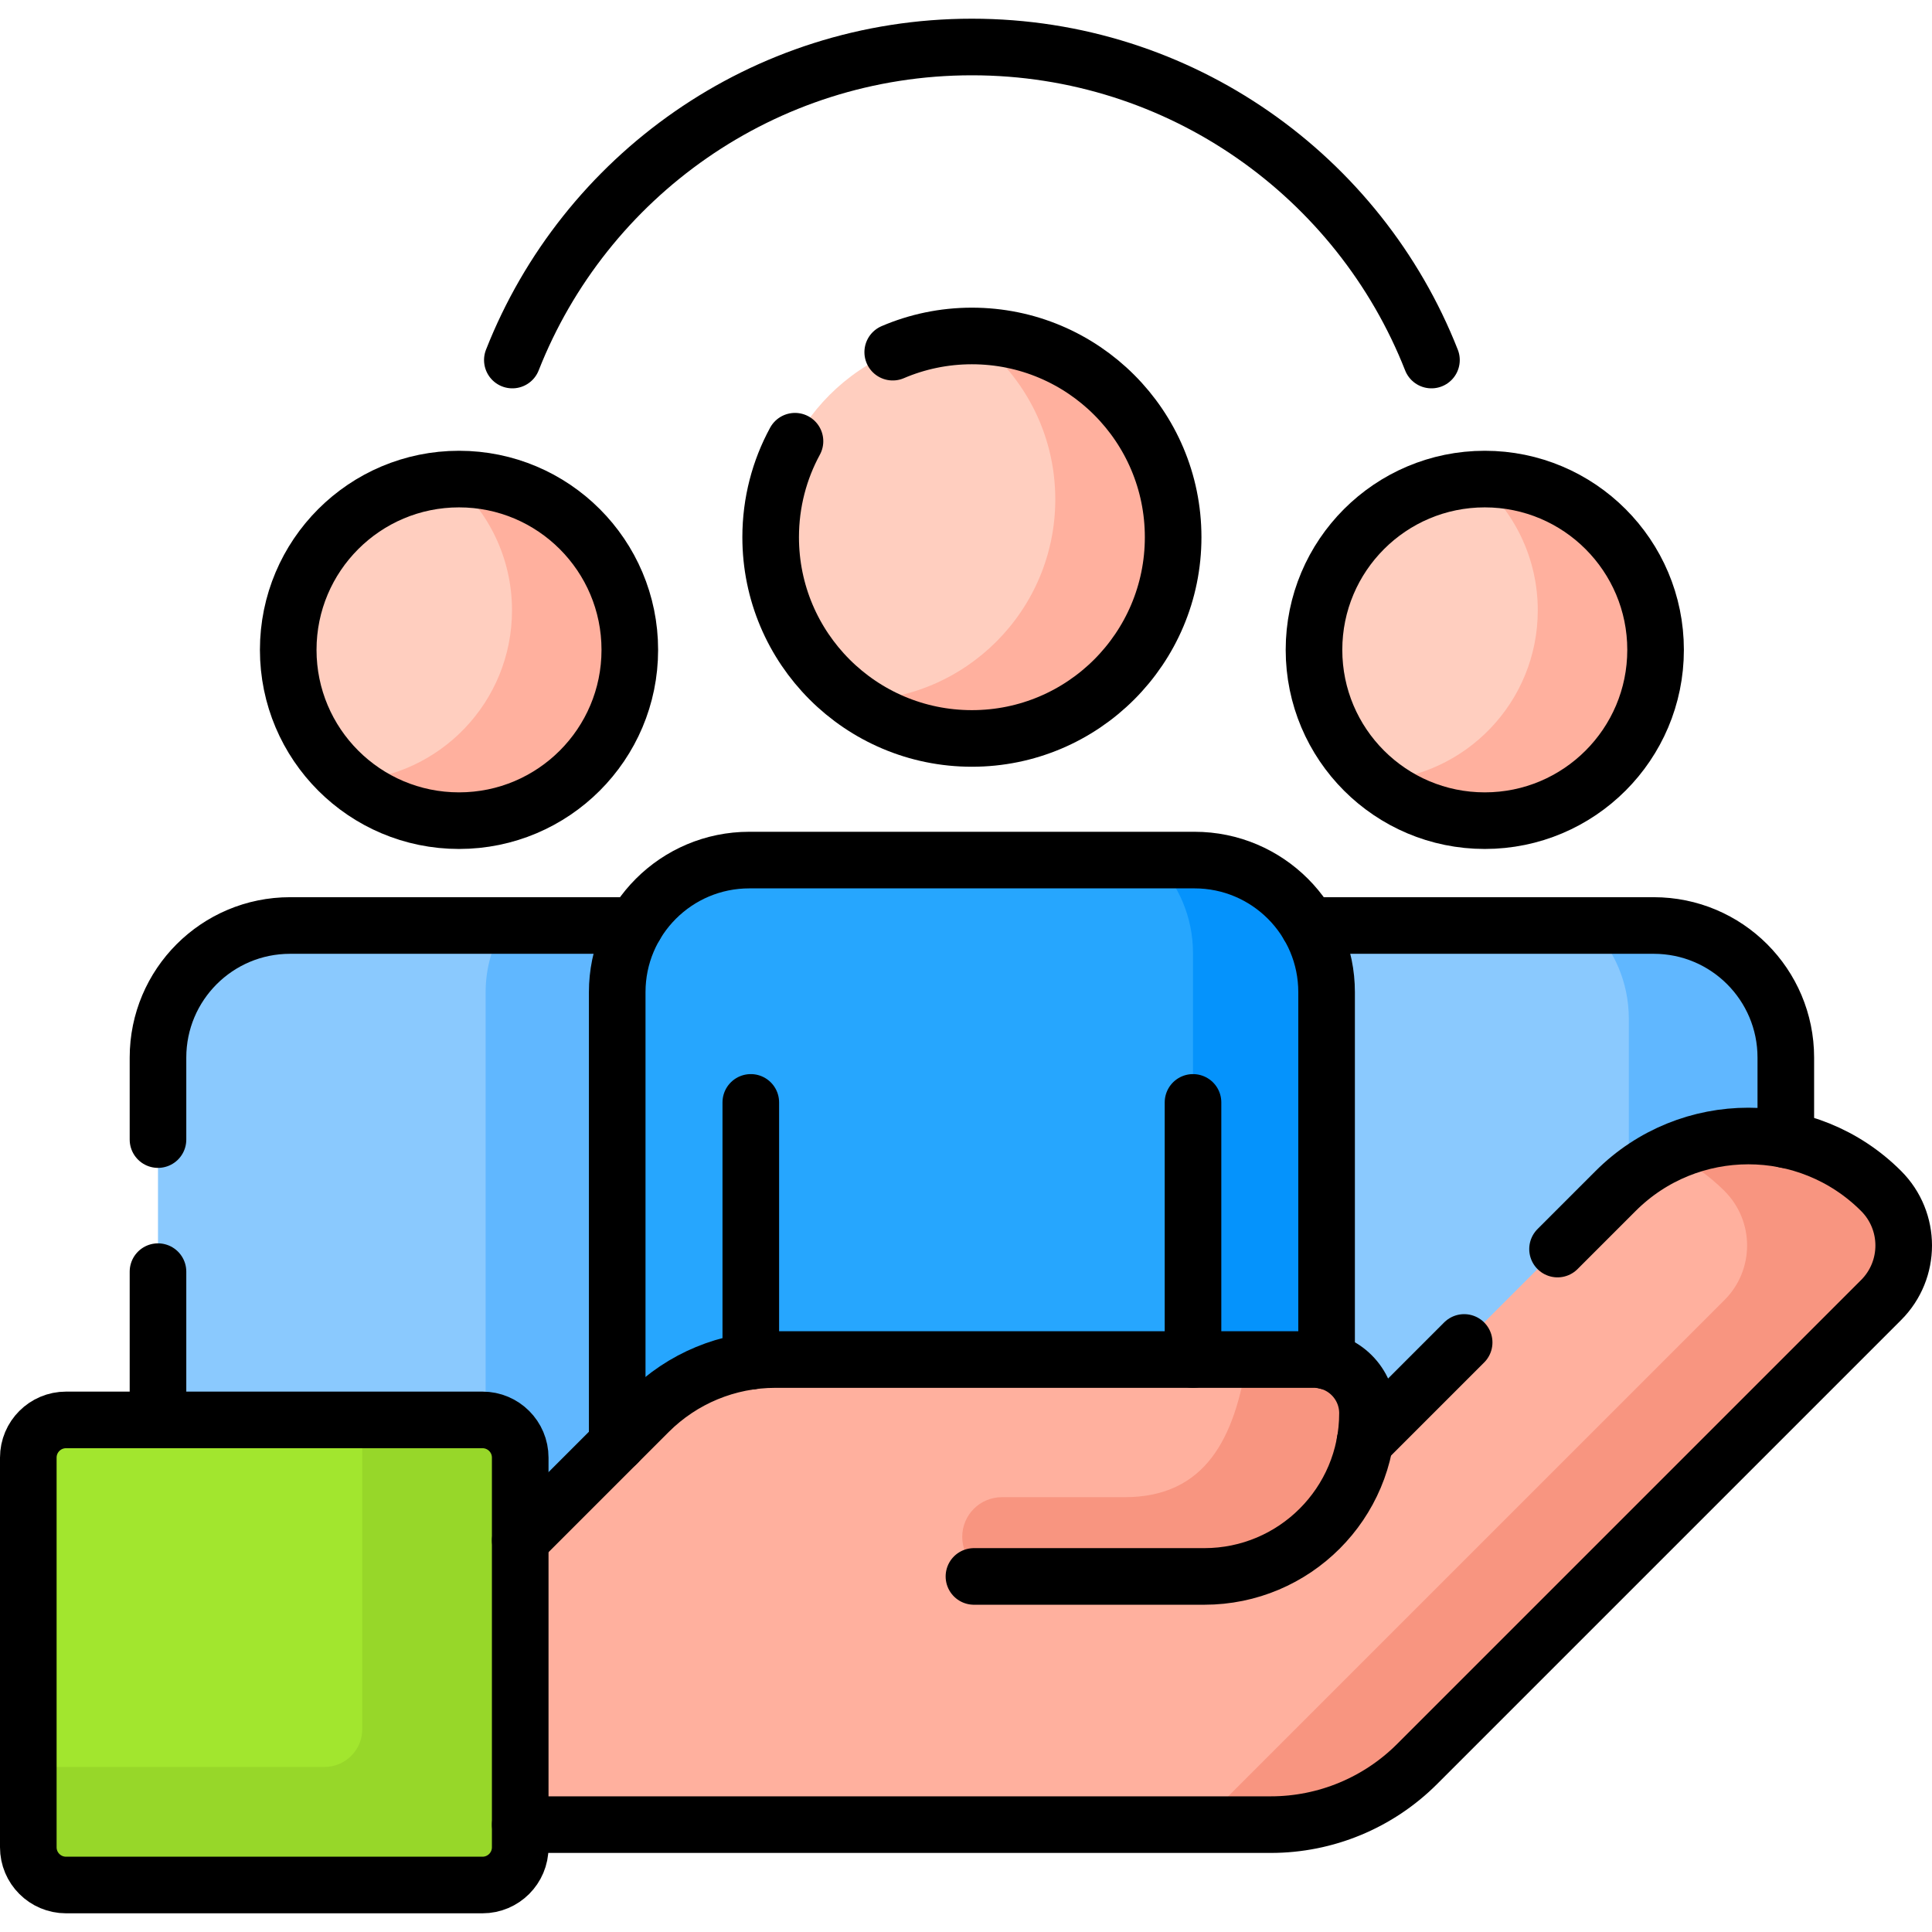
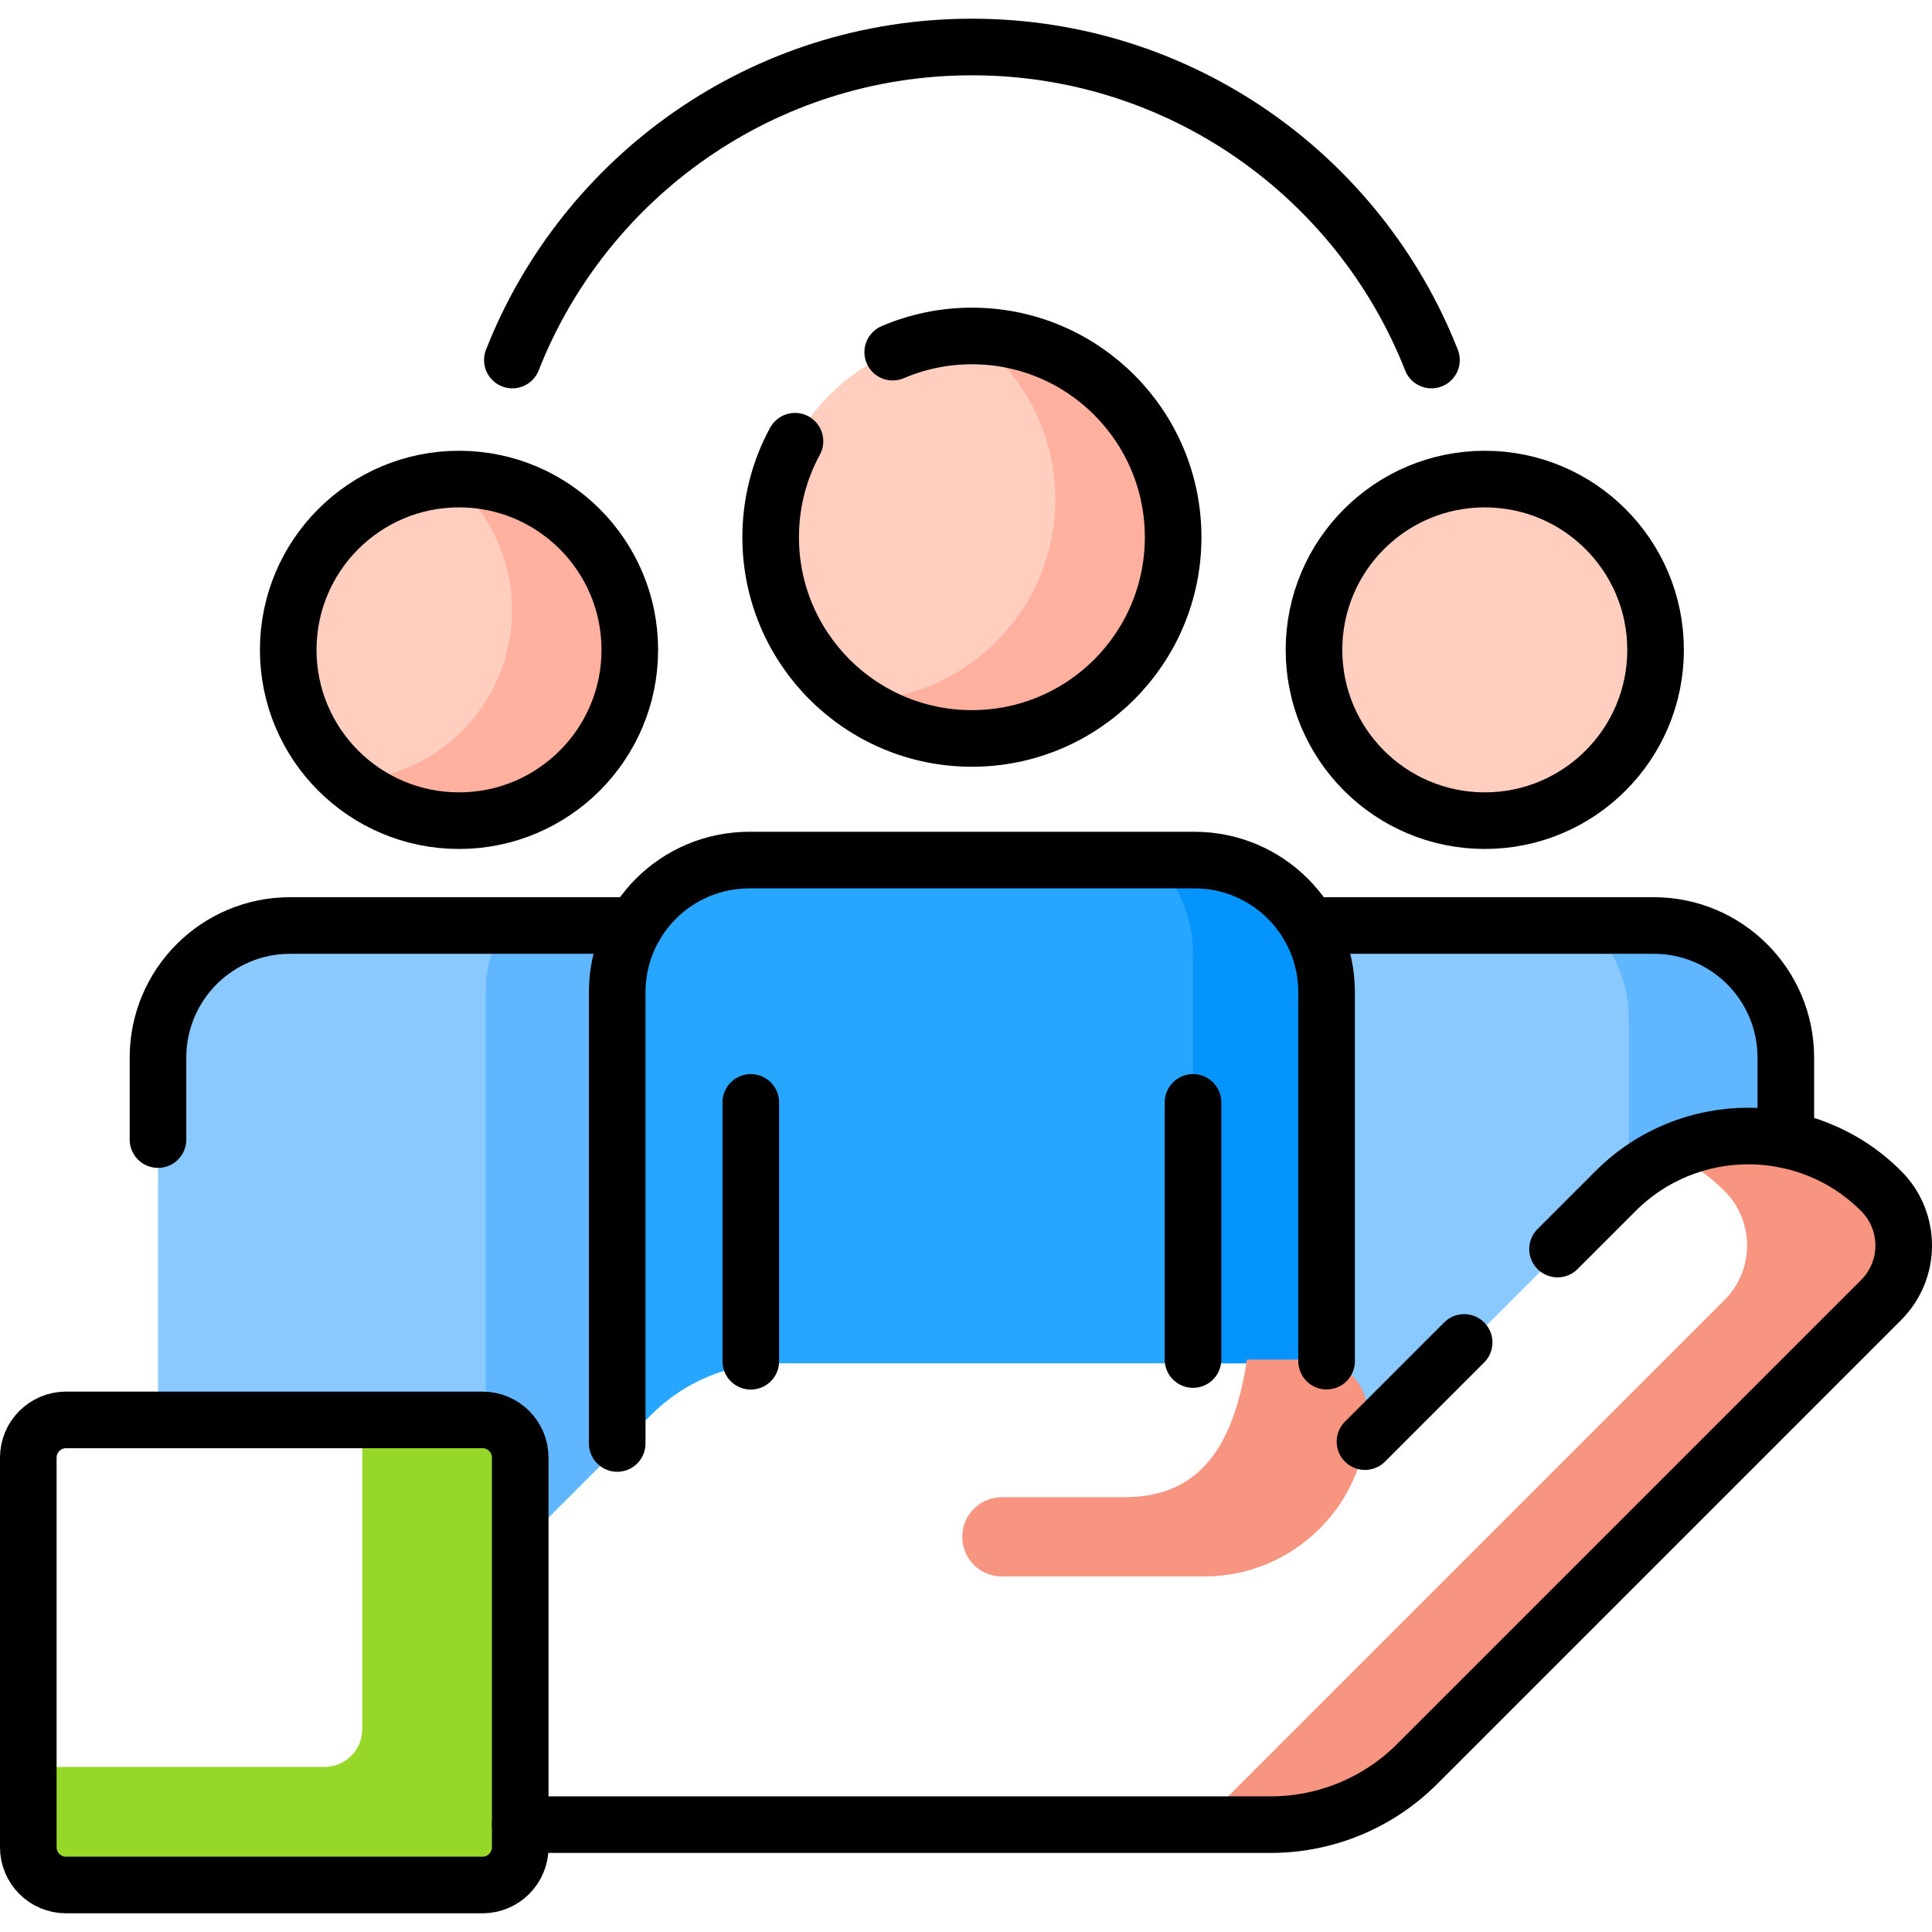
<svg xmlns="http://www.w3.org/2000/svg" width="100%" height="100%" viewBox="0 0 512 512" version="1.1" xml:space="preserve" style="fill-rule:evenodd;clip-rule:evenodd;stroke-linecap:round;stroke-linejoin:round;stroke-miterlimit:10;">
  <g>
    <g>
      <g>
        <g>
          <g>
            <path d="M350.561,262.93L350.561,361.502L351.323,361.689C357.255,363.145 361.397,368.424 361.397,374.526C361.397,376.941 361.178,379.413 360.747,381.873L360.2,384.992L428.859,316.333C438.068,307.125 450.312,302.053 463.335,302.053C466.709,302.053 470.03,302.401 473.26,303.065L473.26,280.266C473.26,260.936 457.59,245.266 438.26,245.266L345.603,245.266C348.747,250.418 350.561,256.466 350.561,262.93Z" style="fill:rgb(138,201,254);fill-rule:nonzero;" />
            <g>
              <path d="M438.259,245.267L421.421,245.267C427.746,251.6 431.657,260.343 431.657,270L431.657,313.761C440.481,306.193 451.586,302.054 463.334,302.054C466.708,302.054 470.029,302.402 473.259,303.066L473.259,280.267C473.259,260.937 457.589,245.267 438.259,245.267Z" style="fill:rgb(96,183,255);fill-rule:nonzero;" />
            </g>
            <circle cx="393.484" cy="172.221" r="45.262" style="fill:rgb(255,206,191);" />
-             <path d="M393.484,126.959C392.747,126.959 392.016,126.98 391.288,127.015C401.21,135.318 407.525,147.789 407.525,161.739C407.525,186 388.436,205.8 364.459,206.946C372.317,213.522 382.436,217.485 393.484,217.485C418.482,217.485 438.746,197.22 438.746,172.223C438.746,147.226 418.481,126.959 393.484,126.959Z" style="fill:rgb(255,176,158);fill-rule:nonzero;" />
          </g>
          <g>
            <path d="M127.865,377.292C132.827,377.292 136.865,381.33 136.865,386.292L136.865,410.653L164.567,382.951L164.567,262.93C164.567,256.466 166.381,250.418 169.526,245.267L76.869,245.267C57.539,245.267 41.869,260.937 41.869,280.267L41.869,377.291L127.865,377.291L127.865,377.292Z" style="fill:rgb(138,201,254);fill-rule:nonzero;" />
            <path d="M133.657,245.267C130.512,250.418 128.698,256.466 128.698,262.93L128.698,377.334C133.271,377.756 136.865,381.611 136.865,386.292L136.865,410.653L164.567,382.951L164.567,262.93C164.567,256.466 166.381,250.418 169.526,245.267L133.657,245.267Z" style="fill:rgb(96,183,255);fill-rule:nonzero;" />
            <circle cx="121.644" cy="172.221" r="45.262" style="fill:rgb(255,206,191);" />
          </g>
        </g>
        <g>
          <path d="M172.634,374.884C181.399,366.119 193.052,361.292 205.447,361.292L348.162,361.292C349.339,361.292 350.474,361.461 351.56,361.751L351.56,262.93C351.56,243.6 335.89,227.93 316.56,227.93L198.567,227.93C179.237,227.93 163.567,243.6 163.567,262.93L163.567,383.95L172.634,374.884Z" style="fill:rgb(38,166,254);fill-rule:nonzero;" />
          <path d="M316.159,361.292L348.162,361.292C349.339,361.292 350.474,361.461 351.56,361.751L351.56,262.93C351.56,243.6 335.89,227.93 316.56,227.93L305.98,227.93C312.27,234.258 316.159,242.976 316.159,252.603L316.159,361.292Z" style="fill:rgb(5,147,252);fill-rule:nonzero;" />
-           <path d="M498.517,315.627C479.086,296.196 447.582,296.196 428.151,315.627L361.732,382.047C362.161,379.603 362.397,377.094 362.397,374.527C362.397,366.665 356.024,360.293 348.163,360.293L205.447,360.293C192.874,360.293 180.817,365.288 171.926,374.178L136.865,409.239L136.865,483.547L336.778,483.547C351.317,483.547 365.261,477.771 375.542,467.491L498.517,344.516C506.494,336.538 506.494,323.604 498.517,315.627Z" style="fill:rgb(255,176,158);fill-rule:nonzero;" />
          <circle cx="257.564" cy="142.365" r="53.331" style="fill:rgb(255,206,191);" />
          <path d="M257.564,89.034C257.528,89.034 257.492,89.037 257.455,89.037C270.9,98.72 279.662,114.497 279.662,132.331C279.662,161.749 255.843,185.6 226.44,185.659C235.2,191.968 245.944,195.696 257.564,195.696C287.018,195.696 310.895,171.819 310.895,142.365C310.895,112.911 287.018,89.034 257.564,89.034Z" style="fill:rgb(255,176,158);fill-rule:nonzero;" />
        </g>
        <g>
          <path d="M498.517,315.627C483.391,300.501 460.952,297.155 442.584,305.578C447.812,307.975 452.712,311.322 457.017,315.627C464.994,323.604 464.994,336.538 457.017,344.515L317.986,483.546L336.779,483.546C351.318,483.546 365.262,477.77 375.543,467.49L498.518,344.515C506.494,336.538 506.494,323.604 498.517,315.627Z" style="fill:rgb(248,149,128);fill-rule:nonzero;" />
        </g>
        <g>
          <path d="M348.162,360.292L330.47,360.292C327.222,380.961 319.582,396.771 298,396.771L265.5,396.771C259.701,396.771 255,401.472 255,407.271C255,413.07 259.701,417.771 265.5,417.771L319.152,417.771C343.089,417.771 362.483,398.323 362.396,374.366C362.368,366.569 355.96,360.292 348.162,360.292Z" style="fill:rgb(248,149,128);fill-rule:nonzero;" />
        </g>
-         <path d="M127.865,499.546L17.5,499.546C11.977,499.546 7.5,495.069 7.5,489.546L7.5,386.291C7.5,380.768 11.977,376.291 17.5,376.291L127.865,376.291C133.388,376.291 137.865,380.768 137.865,386.291L137.865,489.545C137.865,495.069 133.388,499.546 127.865,499.546Z" style="fill:rgb(162,230,46);fill-rule:nonzero;" />
        <path d="M127.865,376.292L96,376.292L96,458.255C96,463.778 91.523,468.255 86,468.255L7.5,468.255L7.5,489.547C7.5,495.07 11.977,499.547 17.5,499.547L127.865,499.547C133.388,499.547 137.865,495.07 137.865,489.547L137.865,386.292C137.865,380.769 133.388,376.292 127.865,376.292Z" style="fill:rgb(151,215,41);fill-rule:nonzero;" />
      </g>
      <path d="M121.644,126.959C120.907,126.959 120.176,126.98 119.448,127.015C129.37,135.318 135.685,147.789 135.685,161.739C135.685,186 116.596,205.8 92.619,206.946C100.477,213.522 110.596,217.485 121.644,217.485C146.642,217.485 166.906,197.22 166.906,172.223C166.906,147.226 146.642,126.959 121.644,126.959Z" style="fill:rgb(255,176,158);fill-rule:nonzero;" />
    </g>
    <g>
      <path d="M168.355,245.267L76.869,245.267C57.539,245.267 41.869,260.937 41.869,280.267L41.869,302" style="fill:none;fill-rule:nonzero;stroke:black;stroke-width:15px;" />
-       <path d="M41.869,337L41.869,376.292" style="fill:none;fill-rule:nonzero;stroke:black;stroke-width:15px;" />
      <path d="M198.969,292.147L198.969,360.747" style="fill:none;fill-rule:nonzero;stroke:black;stroke-width:15px;" />
      <path d="M316.159,360.292L316.159,292.147" style="fill:none;fill-rule:nonzero;stroke:black;stroke-width:15px;" />
      <path d="M137.865,483.546L336.778,483.546C351.317,483.546 365.261,477.77 375.542,467.49L498.517,344.515C506.494,336.538 506.494,323.604 498.517,315.627C479.086,296.196 447.582,296.196 428.151,315.627L412.763,331.015" style="fill:none;fill-rule:nonzero;stroke:black;stroke-width:15px;" />
      <path d="M388.015,355.763L361.732,382.047" style="fill:none;fill-rule:nonzero;stroke:black;stroke-width:15px;" />
-       <path d="M258.105,417.771L319.152,417.771C343.035,417.771 362.397,398.41 362.397,374.526C362.397,366.664 356.024,360.292 348.163,360.292L205.447,360.292C192.874,360.292 180.817,365.287 171.926,374.177L137.865,408.239" style="fill:none;fill-rule:nonzero;stroke:black;stroke-width:15px;" />
      <path d="M379.352,95.414C360.247,46.838 312.922,12.454 257.564,12.454C202.206,12.454 154.881,46.838 135.776,95.414" style="fill:none;fill-rule:nonzero;stroke:black;stroke-width:15px;" />
      <path d="M127.865,499.546L17.5,499.546C11.977,499.546 7.5,495.069 7.5,489.546L7.5,386.291C7.5,380.768 11.977,376.291 17.5,376.291L127.865,376.291C133.388,376.291 137.865,380.768 137.865,386.291L137.865,489.545C137.865,495.069 133.388,499.546 127.865,499.546Z" style="fill:none;fill-rule:nonzero;stroke:black;stroke-width:15px;" />
      <circle cx="393.484" cy="172.221" r="45.262" style="fill:none;stroke:black;stroke-width:15px;" />
      <circle cx="121.644" cy="172.221" r="45.262" style="fill:none;stroke:black;stroke-width:15px;" />
      <path d="M210.68,116.926C206.569,124.487 204.233,133.153 204.233,142.365C204.233,171.819 228.11,195.696 257.564,195.696C287.018,195.696 310.895,171.819 310.895,142.365C310.895,112.911 287.018,89.034 257.564,89.034C250.112,89.034 243.02,90.567 236.579,93.327" style="fill:none;fill-rule:nonzero;stroke:black;stroke-width:15px;" />
      <path d="M473.259,302.057L473.259,280.267C473.259,260.937 457.589,245.267 438.259,245.267L346.773,245.267" style="fill:none;fill-rule:nonzero;stroke:black;stroke-width:15px;" />
      <path d="M351.561,360.718L351.561,262.93C351.561,243.6 335.891,227.93 316.561,227.93L198.567,227.93C179.237,227.93 163.567,243.6 163.567,262.93L163.567,382.536" style="fill:none;fill-rule:nonzero;stroke:black;stroke-width:15px;" />
    </g>
  </g>
</svg>